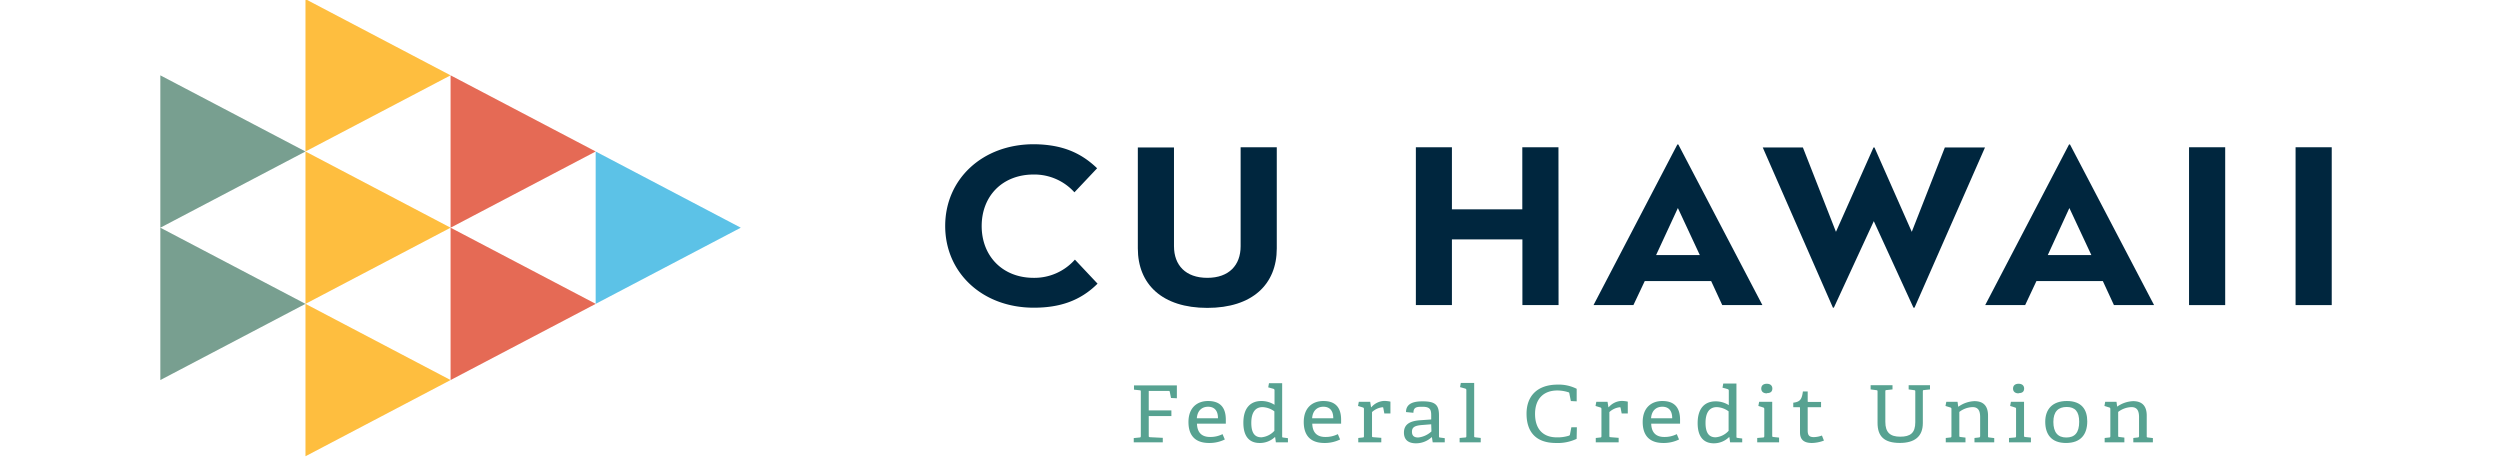
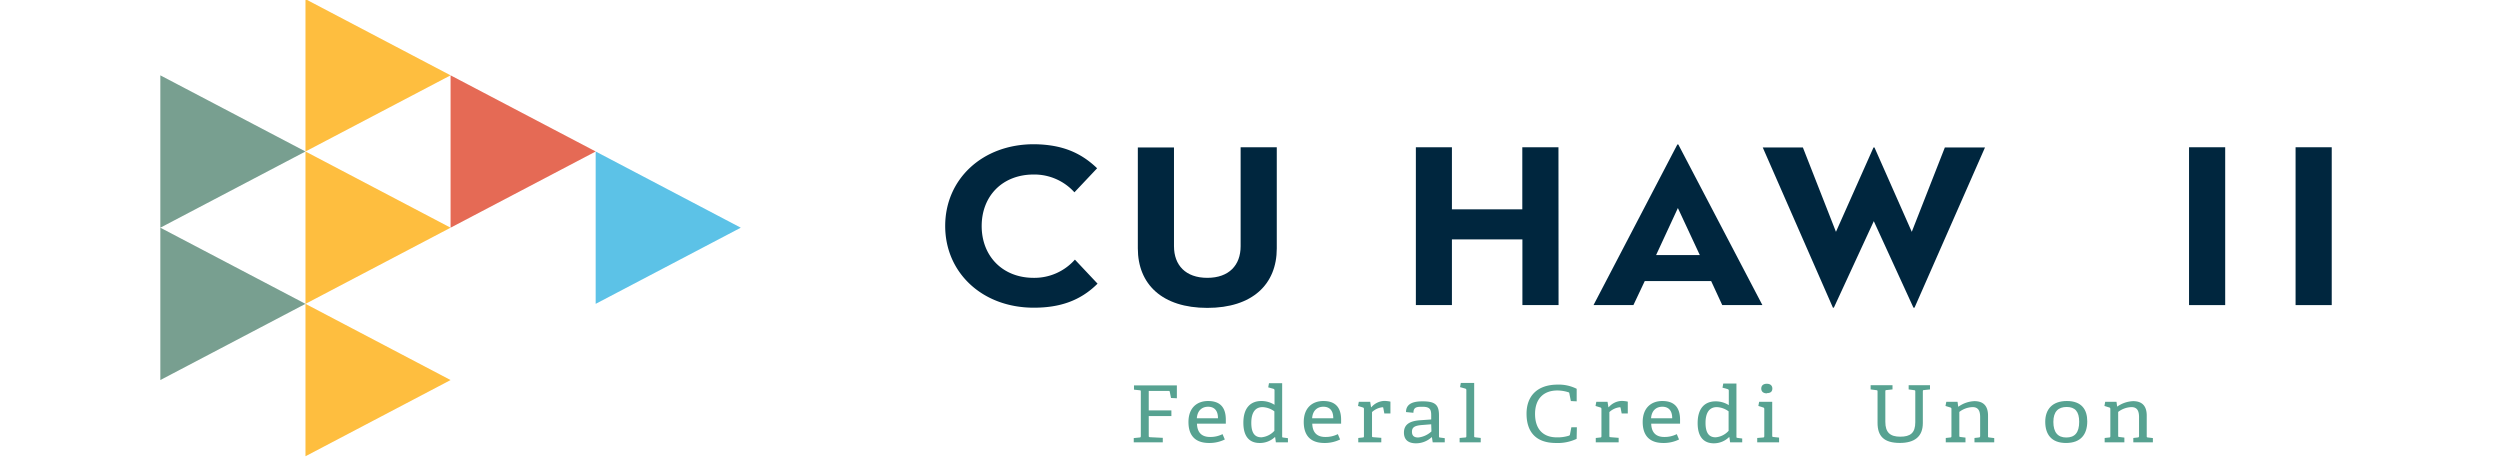
<svg xmlns="http://www.w3.org/2000/svg" viewBox="0 0 520 96">
  <defs>
    <style>.cls-1{fill:#5cc2e7;}.cls-2{fill:#febe3f;}.cls-3{fill:#e56a55;}.cls-4{fill:#789f90;}.cls-5{fill:#00263e;}.cls-6{fill:#57a291;}</style>
  </defs>
  <title>global_primarylogo_img</title>
  <g id="accountpane_rightarrowbutton_img">
    <g id="Artwork_1" data-name="Artwork 1">
      <polygon class="cls-1" points="154.08 47.36 123.9 31.51 123.9 63.2 154.08 47.36" />
      <polygon class="cls-2" points="93.72 47.36 63.54 31.51 63.54 63.2 93.72 47.36" />
      <polygon class="cls-2" points="93.72 79.05 63.54 63.2 63.54 94.9 93.72 79.05" />
      <polygon class="cls-2" points="93.72 15.67 63.54 -0.18 63.54 31.51 93.72 15.67" />
      <polygon class="cls-3" points="123.91 31.51 93.72 15.67 93.72 47.36 123.91 31.51" />
-       <polygon class="cls-3" points="123.91 63.2 93.72 47.36 93.72 79.05 123.91 63.2" />
      <polygon class="cls-4" points="63.54 31.51 33.35 15.67 33.35 47.36 63.54 31.51" />
      <polygon class="cls-4" points="63.54 63.2 33.35 47.36 33.35 79.05 63.54 63.2" />
      <path class="cls-5" d="M228.2,35l-4.72,5A11.23,11.23,0,0,0,215,36.3c-6.49,0-10.81,4.47-10.81,10.72S208.54,57.79,215,57.79A11.25,11.25,0,0,0,223.58,54l4.71,5c-3.58,3.57-7.86,5-13.26,5-10.71,0-18.43-7.28-18.43-17s7.72-17,18.43-17C220.83,30.05,224.76,31.7,228.2,35Z" />
      <path class="cls-5" d="M265.57,51.67c0,7.46-5.07,12.37-14.45,12.37s-14.45-4.91-14.45-12.37v-21h7.52V51.22c0,3.93,2.41,6.57,6.93,6.57s6.93-2.64,6.93-6.57V30.63h7.52Z" />
      <path class="cls-5" d="M324.18,63.46h-7.52V49.79H302V63.46H294.5V30.63H302V43.54h14.64V30.63h7.52Z" />
      <path class="cls-5" d="M366.58,63.46h-8.35l-2.31-5H342.11l-2.36,5h-8.3l17.44-33.41h.2ZM344.47,53.05h9.09L349,43.27Z" />
      <path class="cls-5" d="M398.22,64H398l-8.25-18-8.31,18h-.19l-14.6-33.33H375l6.88,17.55,7.81-17.55h.2l7.76,17.55,6.88-17.55h8.35Z" />
-       <path class="cls-5" d="M448.05,63.46H439.7l-2.31-5H423.58l-2.35,5h-8.31l17.44-33.41h.2ZM425.94,53.05H435l-4.57-9.78Z" />
      <path class="cls-5" d="M462.84,63.46h-7.52V30.63h7.52Z" />
      <path class="cls-5" d="M485,63.46h-7.52V30.63H485Z" />
      <path class="cls-6" d="M235.82,92v-.88L237,91c.25,0,.29-.08.29-.32V81.49c0-.24,0-.31-.29-.32l-1.13-.12v-.89h8.92v2.68l-1.22-.06-.25-1.25c0-.17-.1-.22-.3-.22h-4.08v4.06h4.71v1.17h-4.71v4.07c0,.26,0,.29.28.33l2.64.13V92Z" />
      <path class="cls-6" d="M254.76,91.41a7.17,7.17,0,0,1-3.26.73c-3.25,0-4.3-1.94-4.3-4.36,0-3,1.82-4.37,4.08-4.37s3.69,1.08,3.69,3.9c0,.21,0,.53,0,.81h-6c.05,1.64.79,2.77,2.74,2.77a5.63,5.63,0,0,0,2.58-.59ZM253.34,87c0-1.86-1-2.4-2.06-2.4s-2.2.59-2.34,2.4Z" />
      <path class="cls-6" d="M265.38,92l-.15-1.08-.07,0A4.51,4.51,0,0,1,262,92.14c-2,0-3.38-1.2-3.38-4.2,0-3.21,1.59-4.53,3.74-4.53a5.06,5.06,0,0,1,2.74.79v-3a.31.31,0,0,0-.23-.33l-1.08-.3.16-.87h2.74v11c0,.26,0,.29.29.32l.91.12V92Zm-.31-6.44a4.46,4.46,0,0,0-2.45-.88c-1.68,0-2.35,1.34-2.35,3.28,0,2.26.84,3,2.1,3a4.14,4.14,0,0,0,2.7-1.35Z" />
      <path class="cls-6" d="M278.74,91.41a7.17,7.17,0,0,1-3.26.73c-3.24,0-4.3-1.94-4.3-4.36,0-3,1.83-4.37,4.08-4.37s3.69,1.08,3.69,3.9c0,.21,0,.53,0,.81h-6c.05,1.64.79,2.77,2.74,2.77a5.63,5.63,0,0,0,2.58-.59ZM277.32,87c0-1.86-1-2.4-2.06-2.4s-2.2.59-2.34,2.4Z" />
      <path class="cls-6" d="M282.52,92v-.9l.89-.1c.25,0,.29-.08.29-.32V85.09c0-.18-.05-.29-.23-.34l-1-.31.16-.86H285l.18,1.12.06,0a3.75,3.75,0,0,1,2.68-1.31,6.26,6.26,0,0,1,1.29.15V86l-1.27,0-.21-1.12c0-.13-.06-.17-.22-.17a3.86,3.86,0,0,0-2.13,1v4.9c0,.26,0,.31.29.33l1.64.13V92Z" />
      <path class="cls-6" d="M298,92l-.16-1.06-.06,0a4.8,4.8,0,0,1-3.24,1.27c-2.24,0-2.52-1.4-2.52-2.23,0-1.63,1.11-2.39,3.26-2.56l2.41-.17v-.87c0-1.19-.25-1.77-1.8-1.77-1.1,0-1.88,0-1.9,1.25l-1.54-.15c0-2,2-2.23,3.45-2.23,2.55,0,3.41.66,3.41,2.9v4.32c0,.26,0,.29.28.32l.92.12V92Zm-.31-3.75-2,.16c-1.54.13-2,.54-2,1.39S294.14,91,295,91a4.84,4.84,0,0,0,2.74-1.26Z" />
      <path class="cls-6" d="M303.6,92v-.9l1.11-.1c.25,0,.29-.08.29-.32V81.17a.31.31,0,0,0-.24-.35l-1.07-.3.16-.87h2.78v11c0,.26,0,.29.28.32l1.08.12V92Z" />
      <path class="cls-6" d="M327.94,91.28a9.18,9.18,0,0,1-4.3.86c-4.37,0-6.12-2.51-6.12-6.09S319.65,80,324,80a8.26,8.26,0,0,1,3.95.87v2.61l-1.21-.06-.31-1.55c0-.15-.05-.25-.23-.29a7.68,7.68,0,0,0-2.28-.36c-2.81,0-4.63,1.69-4.63,4.88s1.71,4.87,4.51,4.87a7.86,7.86,0,0,0,2.51-.34.32.32,0,0,0,.25-.3l.28-1.46h1.15Z" />
      <path class="cls-6" d="M331.92,92v-.9l.89-.1c.25,0,.29-.08.29-.32V85.09c0-.18-.05-.29-.23-.34l-1-.31.16-.86h2.34l.18,1.12.06,0a3.73,3.73,0,0,1,2.68-1.31,6.26,6.26,0,0,1,1.29.15V86l-1.27,0-.22-1.12c0-.13-.05-.17-.21-.17a3.82,3.82,0,0,0-2.13,1v4.9c0,.26,0,.31.29.33l1.64.13V92Z" />
      <path class="cls-6" d="M349.24,91.41a7.17,7.17,0,0,1-3.26.73c-3.24,0-4.3-1.94-4.3-4.36,0-3,1.83-4.37,4.08-4.37s3.69,1.08,3.69,3.9c0,.21,0,.53,0,.81h-6c.05,1.64.79,2.77,2.74,2.77a5.63,5.63,0,0,0,2.58-.59ZM347.82,87c0-1.86-1-2.4-2.06-2.4s-2.2.59-2.34,2.4Z" />
      <path class="cls-6" d="M359.86,92l-.15-1.08-.07,0a4.51,4.51,0,0,1-3.15,1.29c-2,0-3.38-1.2-3.38-4.2,0-3.21,1.59-4.53,3.74-4.53a5.06,5.06,0,0,1,2.74.79v-3a.31.31,0,0,0-.23-.33l-1.08-.3.16-.87h2.74v11c0,.26,0,.29.29.32l.91.12V92Zm-.31-6.44a4.43,4.43,0,0,0-2.45-.88c-1.68,0-2.35,1.34-2.35,3.28,0,2.26.85,3,2.1,3a4.09,4.09,0,0,0,2.7-1.35Z" />
      <path class="cls-6" d="M365.5,92v-.9l1.18-.1c.25,0,.29-.08.29-.32V85.09c0-.18-.05-.29-.23-.34l-1-.31.16-.86h2.72v7c0,.26,0,.29.29.32l1.14.12V92Zm2-10.18c-.73,0-1.16-.37-1.16-1s.43-1,1.16-1,1.15.38,1.15,1S368.28,81.77,367.54,81.77Z" />
-       <path class="cls-6" d="M379.38,91.64a7.4,7.4,0,0,1-2.49.5c-1.72,0-2.49-.73-2.49-2.2V84.86c0-.09,0-.16-.14-.16H373v-.94c1.4-.17,1.79-.67,2-2.33h1v2c0,.1,0,.17.15.17h2.63V84.7H376v4.8c0,1,.27,1.42,1.29,1.42a5.11,5.11,0,0,0,1.67-.33Z" />
      <path class="cls-6" d="M398.38,81.48c0-.25,0-.31-.28-.33L397,81v-.88h4.44V81l-1.2.13c-.27,0-.29.06-.29.31V88c0,2.81-1.72,4.13-4.78,4.13-3.33,0-4.64-1.43-4.64-4.17V81.48c0-.25,0-.31-.28-.33L389.09,81v-.88h4.55V81l-1.2.13c-.27,0-.29.06-.29.31v6.31c0,2.2,1,3.08,3.1,3.08s3.13-.76,3.13-3Z" />
      <path class="cls-6" d="M410.69,92v-.9l.86-.1c.23,0,.32-.1.32-.32V86.77c0-1.06-.23-2.09-1.56-2.09a4.74,4.74,0,0,0-2.77,1v4.9c0,.26,0,.29.28.32l1,.12V92h-4.1v-.9l.89-.1c.25,0,.29-.08.29-.32V85.09a.3.3,0,0,0-.24-.34l-1-.31.17-.86h2.34l.14,1h.06a6.09,6.09,0,0,1,3.31-1.14c2.06,0,2.83,1.21,2.83,3v4.24c0,.26,0,.29.29.32l1,.12V92Z" />
-       <path class="cls-6" d="M417.87,92v-.9l1.18-.1c.26,0,.29-.08.29-.32V85.09c0-.18,0-.29-.23-.34l-1-.31.16-.86H421v7c0,.26,0,.29.29.32l1.14.12V92Zm2-10.18c-.73,0-1.16-.37-1.16-1s.43-1,1.16-1,1.15.38,1.15,1S420.65,81.77,419.91,81.77Z" />
      <path class="cls-6" d="M425.41,87.73c0-2.56,1.44-4.32,4.5-4.32s4.24,1.78,4.24,4.22c0,2.74-1.36,4.51-4.42,4.51S425.41,90.32,425.41,87.73Zm7.06,0c0-2.13-.86-3.08-2.6-3.08s-2.77.95-2.77,3.1S428,91,429.78,91,432.47,90,432.47,87.73Z" />
      <path class="cls-6" d="M443.73,92v-.9l.86-.1c.24,0,.33-.1.33-.32V86.77c0-1.06-.24-2.09-1.56-2.09a4.77,4.77,0,0,0-2.78,1v4.9c0,.26,0,.29.29.32l1,.12V92h-4.1v-.9l.9-.1c.25,0,.28-.08.28-.32V85.09c0-.18-.05-.29-.23-.34l-1-.31.16-.86h2.35l.14,1h0a6.15,6.15,0,0,1,3.32-1.14c2.06,0,2.83,1.21,2.83,3v4.24c0,.26,0,.29.28.32l1,.12V92Z" />
    </g>
  </g>
</svg>